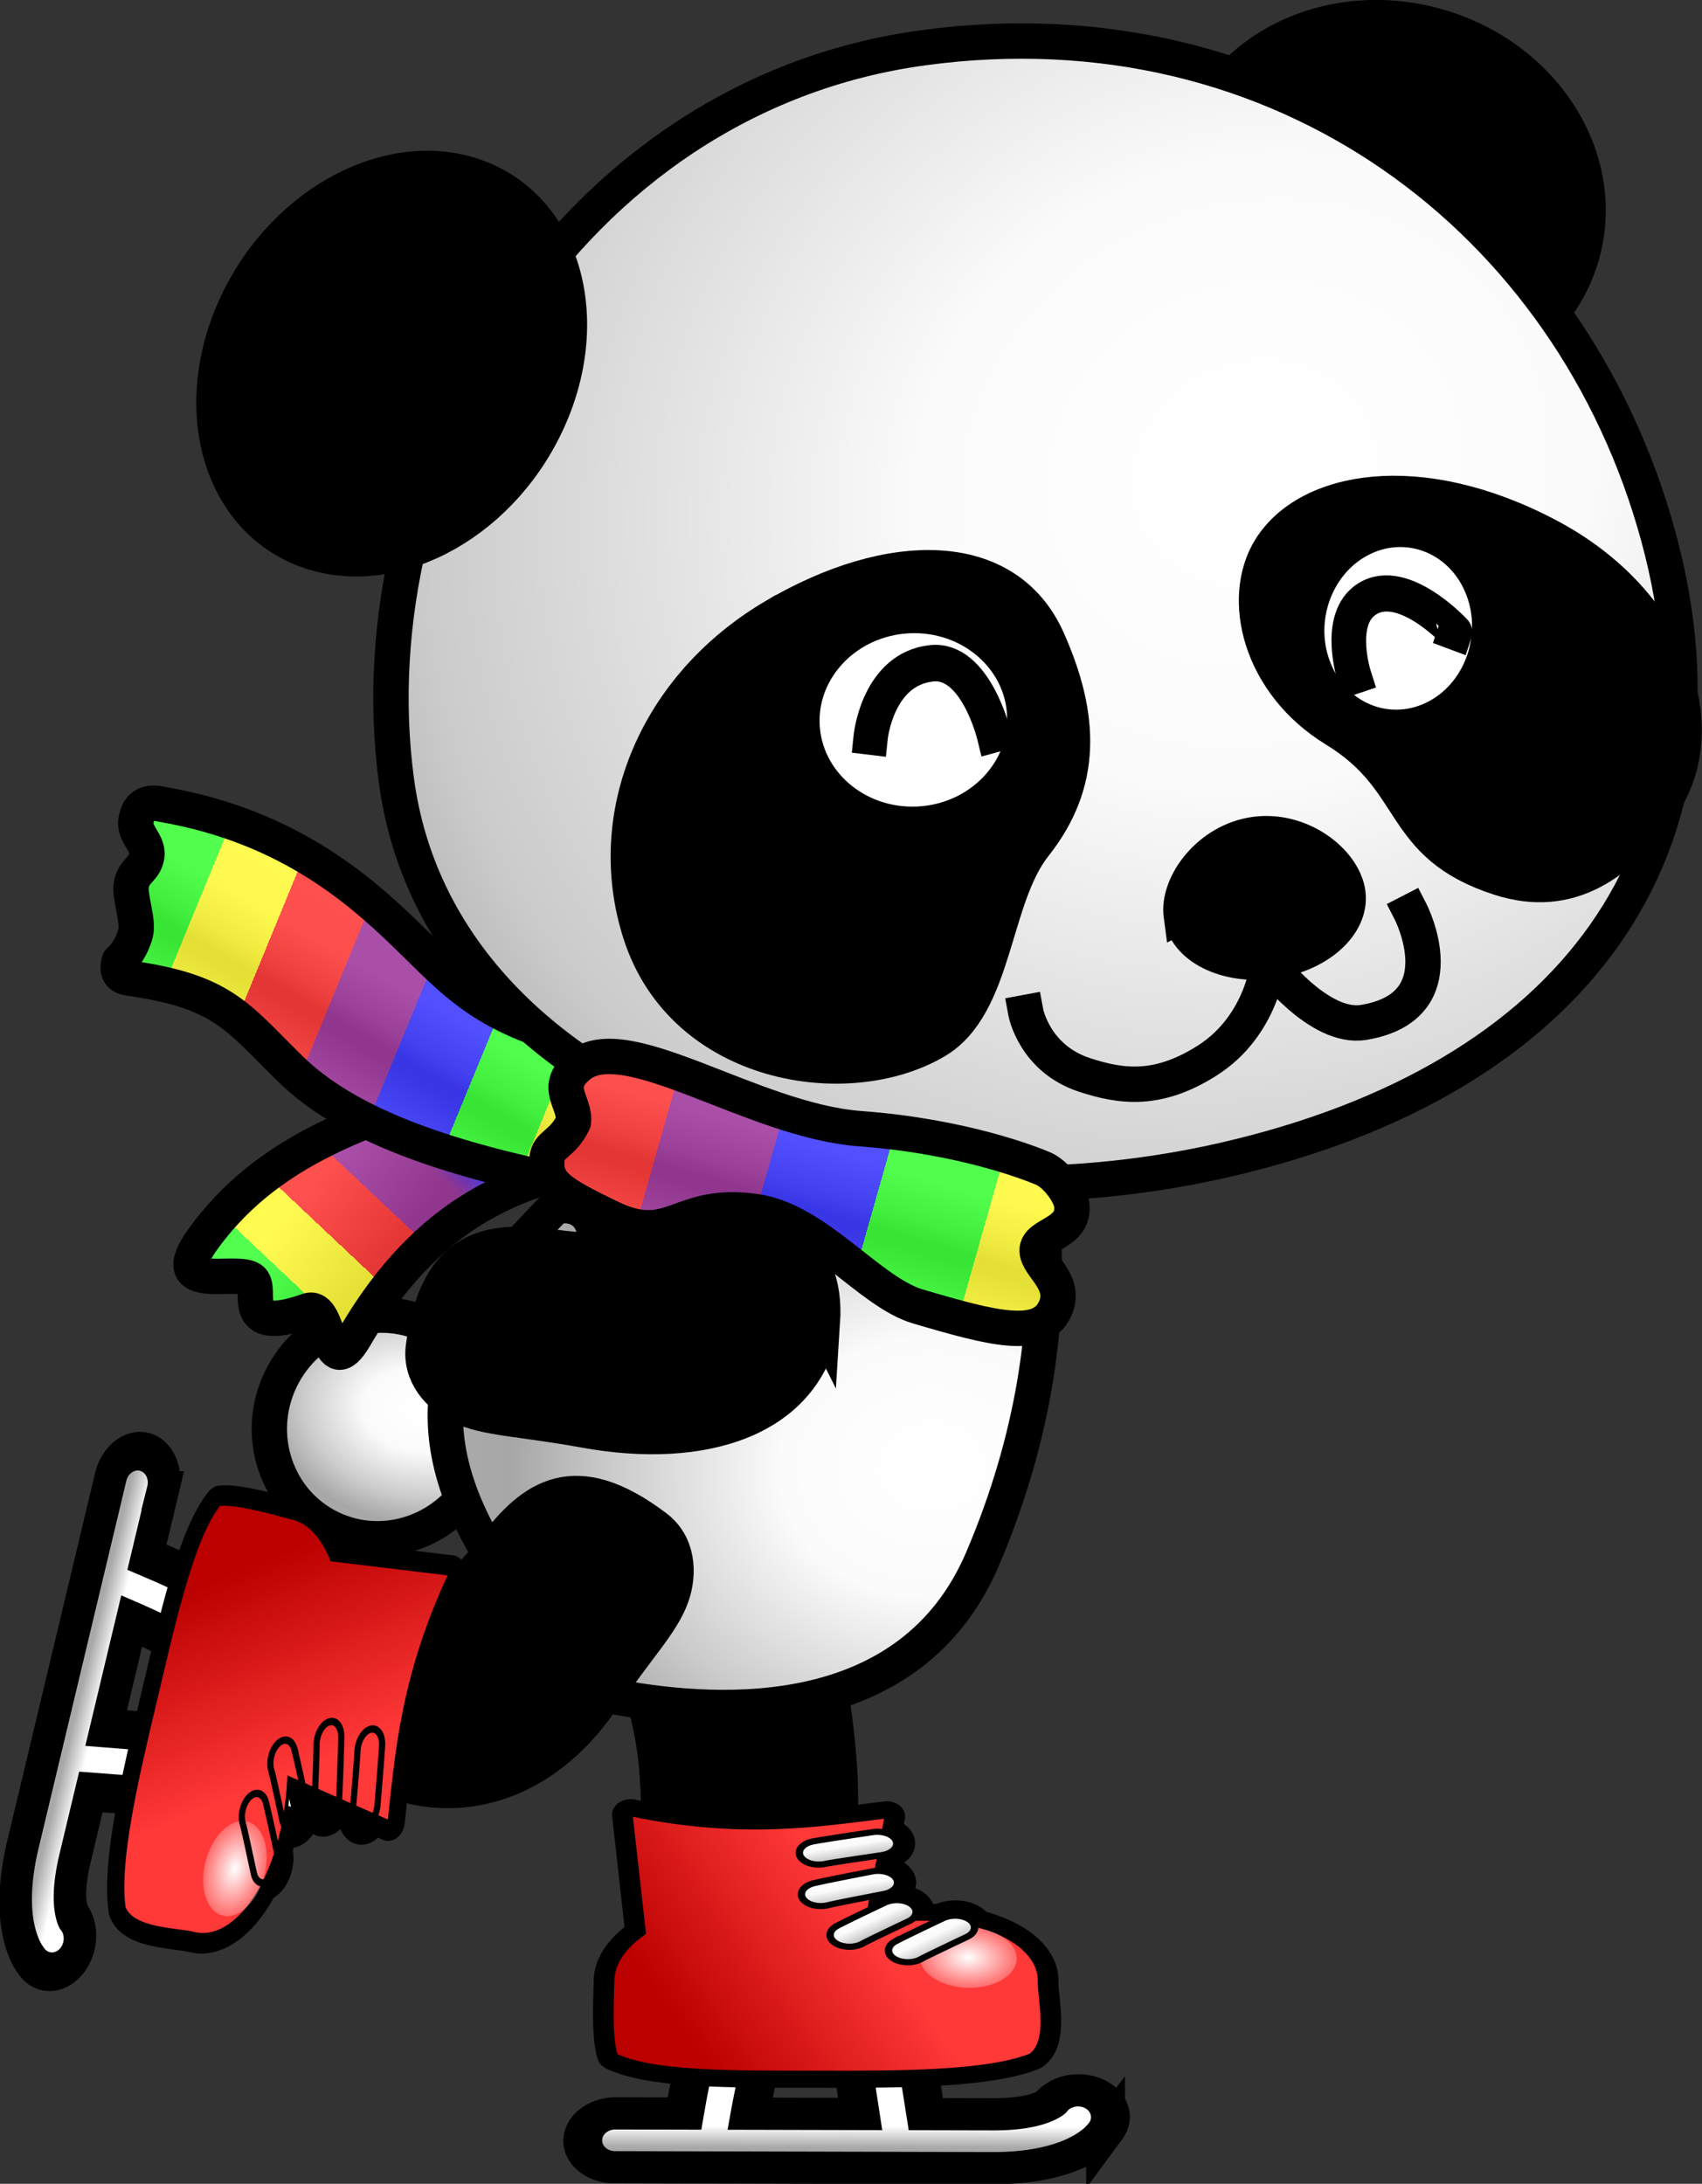
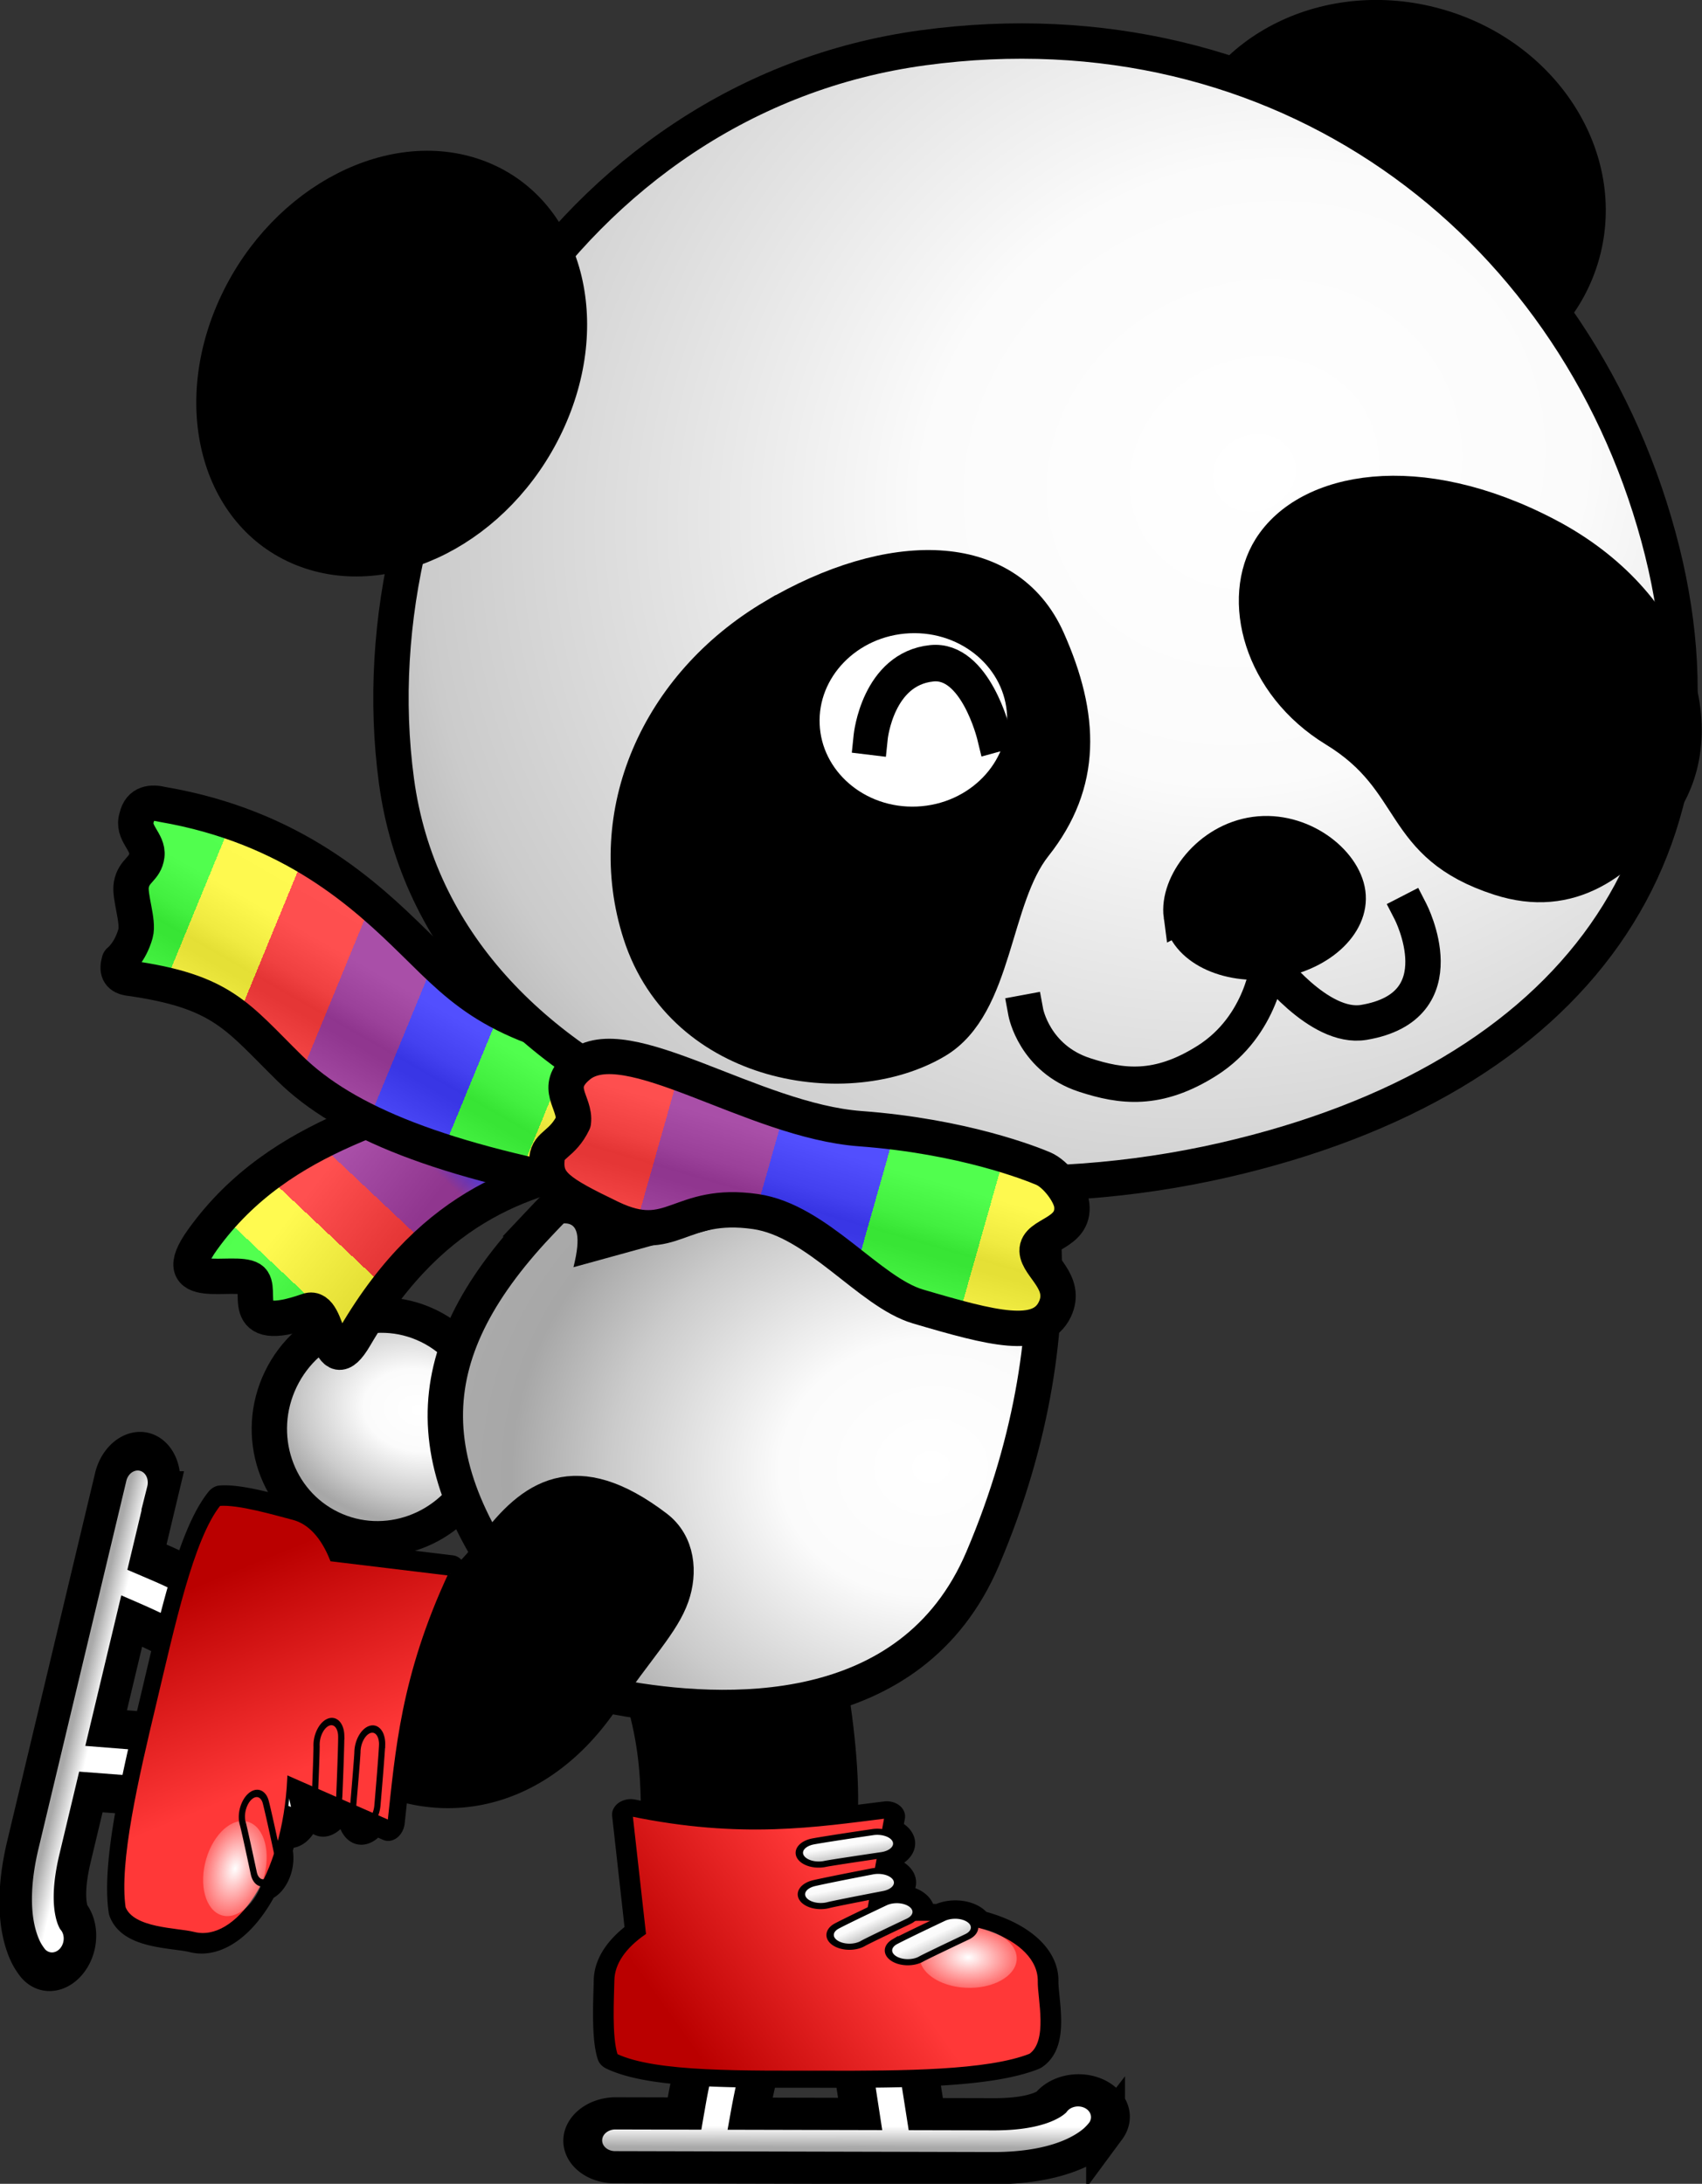
<svg xmlns="http://www.w3.org/2000/svg" xmlns:xlink="http://www.w3.org/1999/xlink" viewBox="0 0 433.02 555.61">
  <rect x="0" y="0" width="433.02" height="555.61" fill="#333333" stroke="none" />
  <defs>
    <linearGradient id="j" y2="533.5" gradientUnits="userSpaceOnUse" x2="-2.202" y1="568.87" x1="-60.552">
      <stop offset="0" stop-color="#ba0000" />
      <stop offset="1" stop-color="#ff3838" />
    </linearGradient>
    <linearGradient id="b">
      <stop offset="0" stop-color="#ff0505" />
      <stop offset=".2" stop-color="#ff0505" />
      <stop offset=".2" stop-color="#850583" />
      <stop offset=".4" stop-color="#850583" />
      <stop offset=".4" stop-color="#0905ff" />
      <stop offset=".6" stop-color="#0905ff" />
      <stop offset=".6" stop-color="#07ff03" />
      <stop offset=".8" stop-color="#07ff03" />
      <stop offset=".8" stop-color="#fff705" />
      <stop offset="1" stop-color="#fff705" />
    </linearGradient>
    <linearGradient id="q" y2="463.94" xlink:href="#a" spreadMethod="repeat" gradientUnits="userSpaceOnUse" x2="253.26" gradientTransform="translate(-247.07 17.703)" y1="415.55" x1="267.43" />
    <linearGradient id="d" y2="437.39" xlink:href="#a" spreadMethod="repeat" gradientUnits="userSpaceOnUse" x2="145.56" gradientTransform="translate(-306.8 63.3)" y1="494.27" x1="190.96" />
    <linearGradient id="e" y2="435.46" spreadMethod="repeat" gradientUnits="userSpaceOnUse" x2="239.83" gradientTransform="translate(-306.8 63.3)" y1="476.95" x1="176.53">
      <stop offset="0" stop-color="#ff0505" />
      <stop offset=".2" stop-color="#ff0505" />
      <stop offset=".2" stop-color="#850583" />
      <stop offset=".4" stop-color="#850583" />
      <stop offset=".52" stop-color="#0905ff" />
      <stop offset=".6" stop-color="#0905ff" />
      <stop offset=".683" stop-color="#07ff03" />
      <stop offset=".8" stop-color="#07ff03" />
      <stop offset=".8" stop-color="#fff705" />
      <stop offset="1" stop-color="#fff705" />
    </linearGradient>
    <linearGradient id="f" y2="415.8" xlink:href="#a" spreadMethod="repeat" gradientUnits="userSpaceOnUse" x2="141.8" gradientTransform="translate(-278 7.181)" y1="372.22" x1="166.79" />
    <linearGradient id="g" y2="445.62" xlink:href="#b" spreadMethod="repeat" gradientUnits="userSpaceOnUse" x2="223.57" gradientTransform="translate(-278 7.181)" y1="406.85" x1="129.28" />
    <linearGradient id="o" y2="501.24" xlink:href="#a" gradientUnits="userSpaceOnUse" x2="-2.64" gradientTransform="matrix(.911 .303 -.413 .668 196.96 185.61)" y1="481.51" x1="-18.915" />
    <linearGradient id="i" y2="467.23" gradientUnits="userSpaceOnUse" x2="-148.66" y1="489" x1="-148.65">
      <stop offset="0" stop-color="#fff" />
      <stop offset=".273" stop-color="#fbfbfb" />
      <stop offset=".486" stop-color="#cbcbcb" />
      <stop offset=".582" stop-color="#a7a7a7" />
      <stop offset=".643" stop-color="#aaa" />
      <stop offset="1" stop-color="#fff" />
    </linearGradient>
    <linearGradient id="a">
      <stop offset="0" stop-color="#fff" />
      <stop offset=".273" stop-color="#fbfbfb" />
      <stop offset=".486" stop-color="#cbcbcb" />
      <stop offset=".582" stop-color="#a7a7a7" />
      <stop offset=".643" stop-color="#aaa" />
      <stop offset="1" stop-color="#fff" />
    </linearGradient>
    <linearGradient id="n" y2="523.68" xlink:href="#a" gradientUnits="userSpaceOnUse" x2="-1.304" gradientTransform="matrix(.937 .256 -.349 .687 173.45 176.78)" y1="501.92" x1="-18.227" />
    <linearGradient id="l" y2="546.47" xlink:href="#a" gradientUnits="userSpaceOnUse" x2="24.908" gradientTransform="matrix(1 0 0 .733 -1.478 154.33)" y1="524.7" x1="7.273" />
    <linearGradient id="m" y2="539.66" xlink:href="#a" gradientUnits="userSpaceOnUse" x2="2.511" gradientTransform="matrix(1 0 0 .733 .563 152.34)" y1="519.61" x1="-12.79" />
    <linearGradient id="r" y2="487.02" xlink:href="#b" spreadMethod="repeat" gradientUnits="userSpaceOnUse" x2="354.26" gradientTransform="translate(-247.07 17.703)" y1="448.25" x1="217.41" />
    <radialGradient id="k" gradientUnits="userSpaceOnUse" cy="409.8" cx="-102.71" gradientTransform="matrix(1.364 .033 -.025 1.022 47.625 -5.719)" r="14.964">
      <stop offset="0" stop-color="#fff" />
      <stop offset="1" stop-color="#fff" stop-opacity="0" />
    </radialGradient>
    <radialGradient id="h" gradientUnits="userSpaceOnUse" cy="206.23" cx="72.331" gradientTransform="matrix(-2.193 -.112 -.173 1.873 510.31 136.5)" r="97.161">
      <stop offset="0" stop-color="#fff" />
      <stop offset=".18" stop-color="#fbfbfb" />
      <stop offset=".381" stop-color="#cbcbcb" />
      <stop offset=".5" stop-color="#a7a7a7" />
      <stop offset=".571" stop-color="#aaa" />
      <stop offset="1" stop-color="#fff" />
    </radialGradient>
    <radialGradient id="p" gradientUnits="userSpaceOnUse" cy="276.67" cx="121.24" gradientTransform="matrix(-1.112 2.303 -2.567 -1.24 1164.8 575.53)" r="167.98">
      <stop offset="0" stop-color="#fff" />
      <stop offset=".18" stop-color="#fbfbfb" />
      <stop offset=".45" stop-color="#cbcbcb" />
      <stop offset=".545" stop-color="#a7a7a7" />
      <stop offset=".661" stop-color="#aaa" />
      <stop offset="1" stop-color="#fff" />
    </radialGradient>
    <radialGradient id="c" gradientUnits="userSpaceOnUse" cy="402.94" cx="-213.38" gradientTransform="matrix(2.273 .695 -.525 1.703 482.96 -135.01)" r="37.908">
      <stop offset="0" stop-color="#fff" />
      <stop offset=".18" stop-color="#fbfbfb" />
      <stop offset=".381" stop-color="#cbcbcb" />
      <stop offset=".5" stop-color="#a7a7a7" />
      <stop offset=".571" stop-color="#aaa" />
      <stop offset="1" stop-color="#fff" />
    </radialGradient>
  </defs>
  <path d="M-172.77 412.3c0 18.407-14.618 33.33-32.649 33.33-18.032 0-32.649-14.922-32.649-33.33 0-18.407 14.618-33.33 32.649-33.33 18.032 0 32.649 14.922 32.649 33.33z" transform="matrix(-.769 -.372 -.373 .772 92.367 -31.67)" stroke="#000" stroke-linecap="square" stroke-width="10.518" fill="url(#c)" />
  <g color="#000">
    <path d="M-101.83 477.02c-23.17 4.294-55.679 1.334-81.733 23.844-12.927 11.169 6.154 9.11 9.57 12.643 2.958 3.059-7.689 13.26 12.274 11.217 6.114-.626.081 19.626 10.095 9.175 28.016-29.238 53.536-29.159 73.68-28.14l6.479-45.119c-9.777-.495-16.464 13.802-30.366 16.378z" style="block-progression:tb;text-indent:0;text-transform:none" fill="url(#d)" transform="rotate(-13.472 -851.295 -587.238)" />
    <path d="M-101.83 477.02c-23.17 4.294-55.679 1.334-81.733 23.844-12.927 11.169 6.154 9.11 9.57 12.643 2.958 3.059-7.689 13.26 12.274 11.217 6.114-.626.081 19.626 10.095 9.175 28.016-29.238 53.536-29.159 73.68-28.14l6.479-45.119c-9.777-.495-16.464 13.802-30.366 16.378z" style="block-progression:tb;text-indent:0;text-transform:none" opacity=".699" fill="url(#e)" transform="rotate(-13.472 -851.295 -587.238)" />
    <path style="block-progression:tb;text-indent:0;text-transform:none" d="M125.487 273.13c-21.532 9.574-53.836 14.27-73.929 42.23-9.969 13.873 8.107 7.424 12.253 10.065 3.588 2.286-4.389 14.686 14.548 8.049 5.8-2.033 4.652 19.067 11.955 6.57 20.434-34.96 45.27-40.828 65.097-44.53l-4.21-45.387c-9.624 1.797-12.796 17.258-25.715 23.002z" stroke-linejoin="round" stroke-width="9" stroke="#000" stroke-linecap="round" fill="none" />
  </g>
  <g color="#000">
    <path d="M-171.46 355.97c-1.342 4.045 3.016 6.183 2.562 9.761-.449 3.543-3.274 3.692-3.95 7.447-.536 2.984 1.946 9.304 1.063 12.418-1.388 4.9-4.129 6.976-4.129 6.976-.669 2.307-.217 3.91 2.322 4.333 24.052 3.343 27.656 9.815 41.133 23.042 13.985 13.726 38.6 23.598 81.955 31.205l5.857-35.174c-35.054-6.15-43.16-15.248-56.28-28.125-12.387-12.157-30.929-29.454-64.002-35.119-2.724-.677-5.703-.474-6.531 3.236z" style="block-progression:tb;text-indent:0;text-transform:none" fill="url(#f)" transform="translate(206.253 -148.06)" />
    <path d="M-171.46 355.97c-1.342 4.045 3.016 6.183 2.562 9.761-.449 3.543-3.274 3.692-3.95 7.447-.536 2.984 1.946 9.304 1.063 12.418-1.388 4.9-4.129 6.976-4.129 6.976-.669 2.307-.217 3.91 2.322 4.333 24.052 3.343 27.656 9.815 41.133 23.042 13.985 13.726 38.6 23.598 81.955 31.205l5.857-35.174c-35.054-6.15-43.16-15.248-56.28-28.125-12.387-12.157-30.929-29.454-64.002-35.119-2.724-.677-5.703-.474-6.531 3.236z" style="block-progression:tb;text-indent:0;text-transform:none" opacity=".699" fill="url(#g)" transform="translate(206.253 -148.06)" />
    <path style="block-progression:tb;text-indent:0;text-transform:none" d="M34.797 207.9c-1.342 4.045 3.016 6.183 2.562 9.761-.449 3.543-3.274 3.692-3.95 7.447-.536 2.984 1.946 9.304 1.063 12.418-1.388 4.9-4.129 6.976-4.129 6.976-.669 2.307-.217 3.91 2.322 4.333 24.052 3.343 27.656 9.815 41.133 23.042 13.985 13.726 38.6 23.598 81.955 31.205l5.857-35.174c-35.054-6.15-43.16-15.248-56.28-28.125-12.387-12.157-30.929-29.454-64.002-35.119-2.724-.677-5.703-.474-6.531 3.236z" stroke-linejoin="round" stroke-width="9" stroke="#000" stroke-linecap="round" fill="none" />
  </g>
  <path d="M197.957 494.12c17.849-8.777 17.674-34.581 13.668-62.016-2.438-16.692-8.324-23.874-12.769-29.535-3.862-4.919-10.274-8.371-16.781-5.981-24.39 8.959-22.035 21.944-17.823 37.328 5.966 21.789 1.003 35.113 5.654 47.528 2.723 7.265 8.355 18.414 28.051 12.677z" stroke="#000" stroke-linecap="square" stroke-width="9" />
  <path d="M216.04 452.95c-31.754 33.752-31.628 63.083 1.138 102.26l19.494 18.097c26.112 4.756 74.284 7.318 92.444-35.317 26.387-61.953 14.333-113.58 1.24-131.06-18.401-11.76-63.214-8.296-114.32 46.02z" stroke="#000" stroke-linecap="square" stroke-width="9" fill="url(#h)" transform="translate(-79.113 -141.42)" />
  <path d="M88.327 446.97c20.458 14.572 47.11 11.01 64.561-14.297 9.577-13.888 15.627-19.876 18-26.671 2.063-5.904 1.516-13.166-4.003-17.36-20.69-15.719-31.413-7.611-41.05 5.098-21.184 27.944-32.594 9.73-40.546 20.337-4.654 6.208-12.408 19.392 3.038 32.893z" stroke="#000" stroke-linecap="square" stroke-width="9" />
  <path d="M163.327 284.52l-32.433 32.56c10.782-6.57 19.036-10.74 15.007 5.324l43.346-11.94c-16.943-4.52-33.804-6.573-25.919-25.944z" />
  <path style="block-progression:tb;text-indent:0;text-transform:none" d="M-175.97 436.78l-2.41 9.72c-1.037 4.147-1.744 9.69-2.438 15.062-.057.442-.101.725-.156 1.156h-21.062a10.001 10.001 0 100 20h116.31c11.797 0 20.147-2.583 25.688-5.75 2.77-1.583 4.824-3.275 6.25-4.75s2.594-3.344 2.594-3.344a10.001 10.001 0 00-8.531-15.125 10.001 10.001 0 00-8.469 4.594c-.187.192-.705.666-1.781 1.281-2.195 1.255-6.794 3.094-15.75 3.094h-20.938l-1.813-12.5-1.406-9.906-19.78 2.844 1.405 9.906 1.375 9.656h-33.906c.651-4.849 1.487-10.197 1.782-11.375l2.437-9.719-19.406-4.843z" transform="matrix(.826 .002 -.012 .685 329.194 221.123)" stroke-width="11.964" color="#000" stroke="#000" fill="url(#i)" />
  <path d="M-74.295 493.14l4.719 44.073c-6.01 5.127-9.469 11.127-9.469 17.556 0 6.382-.518 20.99 1.469 27.824 12.304 7.031 40.428 6.188 64.437 6.188 23.855 0 50.246-.228 63.375-6.578 6.063-5.147 2.469-20.972 2.469-27.434 0-9.43-8.003-17.359-20.625-20.97a6 4.4 0 00-5.938-3.347 6 4.4 0 00-3.687.986c-.34.197-.487.292-.813.481a66.45 66.45 0 00-8.656-.138 6 4.4 0 00-4.844-7.059 6 4.4 0 00-3.687.986c-1.94 1.123-3.215 1.842-4.688 2.704l.719-5.088c1.254-.298 2.05-.49 3.562-.848a6 4.4 0 00.282-8.365 6 4.4 0 00-2.531-.23l.78-5.729c.246-.044.342-.069.595-.114a6 4.4 0 001.062-8.32 6 4.4 0 00-.469-.138l.813-5.867c-21.561 3.265-44.462 7.922-78.875-.573z" stroke-linejoin="round" stroke="#000" stroke-linecap="round" stroke-width="11.384" fill="#fff" transform="matrix(.826 .002 -.012 .685 227.707 123.98)" />
  <path d="M-74.312 493.14l4.733 44.09c-6.01 5.127-9.459 11.119-9.459 17.548 0 6.382-.533 20.997 1.454 27.831 12.304 7.031 40.42 6.18 64.43 6.18 23.855 0 50.262-.216 63.39-6.565 6.064-5.147 2.457-20.984 2.457-27.445 0-16.186-23.5-27.985-53.645-21.04l5.521-40.022c-21.56 3.264-44.468 7.918-78.88-.576z" stroke="#000" stroke-linecap="square" stroke-width="1.317" fill="url(#j)" transform="matrix(.826 .002 -.012 .685 227.707 123.98)" />
  <path d="M-87.745 409.8c0 6.198-6.7 11.223-14.964 11.223s-14.964-5.025-14.964-11.223 6.7-11.223 14.964-11.223 14.964 5.025 14.964 11.223z" transform="matrix(.824 .043 -.061 .684 355.955 222.165)" fill="url(#k)" />
  <path style="block-progression:tb;text-indent:0;text-transform:none" d="M26.147 530.45a6 4.4 0 00-3.688.986c-12.967 7.51-14.813 8.82-14.813 8.82a6 4.4 0 108.47 6.234s.9-.679 13.78-8.137a6 4.4 0 00-3.75-7.907z" stroke-width="2.277" color="#000" stroke="#000" fill="url(#l)" transform="matrix(.826 .002 -.012 .685 227.707 123.98)" />
  <path style="block-progression:tb;text-indent:0;text-transform:none" d="M8.126 524.72a6 4.4 0 00-3.688.986c-12.967 7.507-14.812 8.823-14.812 8.823a6 4.4 0 108.469 6.234s.9-.7 13.78-8.159a6 4.4 0 00-3.75-7.884z" stroke-width="2.277" color="#000" stroke="#000" fill="url(#m)" transform="matrix(.826 .002 -.012 .685 227.707 123.98)" />
  <path style="block-progression:tb;text-indent:0;text-transform:none" d="M4.338 514.12a6 4.4 0 00-3.954-.029c-15.725 3.715-18.052 4.484-18.052 4.484a6 4.4 0 104.968 8.01s1.137-.413 16.758-4.103a6 4.4 0 00.28-8.362z" stroke-width="2.277" color="#000" stroke="#000" fill="url(#n)" transform="matrix(.826 .002 -.012 .685 227.707 123.98)" />
  <path style="block-progression:tb;text-indent:0;text-transform:none" d="M4.223 499.72a6 4.4 0 00-3.914-.22c-16.038 2.908-18.46 3.547-18.46 3.547a6 4.4 0 104.2 8.243s1.202-.345 17.134-3.233a6 4.4 0 001.04-8.337z" stroke-width="2.277" color="#000" stroke="#000" fill="url(#o)" transform="matrix(.826 .002 -.012 .685 227.707 123.98)" />
  <g>
    <path style="block-progression:tb;text-indent:0;text-transform:none" d="M-175.97 436.78l-2.41 9.72c-1.037 4.147-1.744 9.69-2.438 15.062-.057.442-.101.725-.156 1.156h-21.062a10.001 10.001 0 100 20h116.31c11.797 0 20.147-2.583 25.688-5.75 2.77-1.583 4.824-3.275 6.25-4.75s2.594-3.344 2.594-3.344a10.001 10.001 0 00-8.531-15.125 10.001 10.001 0 00-8.469 4.594c-.187.192-.705.666-1.781 1.281-2.195 1.255-6.794 3.094-15.75 3.094h-20.938l-1.813-12.5-1.406-9.906-19.78 2.844 1.405 9.906 1.375 9.656h-33.906c.651-4.849 1.487-10.197 1.782-11.375l2.437-9.719-19.406-4.843z" transform="matrix(-.192 .804 -.664 -.169 309.882 619.87)" color="#000" stroke="#000" stroke-width="11.964" fill="url(#i)" />
    <path d="M-74.295 493.14l4.719 44.073c-6.01 5.127-9.469 11.127-9.469 17.556 0 6.382-.518 20.99 1.469 27.824 12.304 7.031 40.428 6.188 64.437 6.188 23.855 0 50.246-.228 63.375-6.578 6.063-5.147 2.469-20.972 2.469-27.434 0-9.43-8.003-17.359-20.625-20.97a6 4.4 0 00-5.938-3.347 6 4.4 0 00-3.687.986c-.34.197-.487.292-.813.481a66.45 66.45 0 00-8.656-.138 6 4.4 0 00-4.844-7.059 6 4.4 0 00-3.687.986c-1.94 1.123-3.215 1.842-4.688 2.704l.719-5.088c1.254-.298 2.05-.49 3.562-.848a6 4.4 0 00.282-8.365 6 4.4 0 00-2.531-.23l.78-5.729c.246-.044.342-.069.595-.114a6 4.4 0 001.062-8.32 6 4.4 0 00-.469-.138l.813-5.867c-21.561 3.265-44.462 7.922-78.875-.573z" stroke-linejoin="round" stroke="#000" stroke-linecap="round" stroke-width="11.384" fill="#fff" transform="matrix(-.192 .804 -.664 -.169 427.757 543.44)" />
    <path d="M-74.312 493.14l4.733 44.09c-6.01 5.127-9.459 11.119-9.459 17.548 0 6.382-.533 20.997 1.454 27.831 12.304 7.031 40.42 6.18 64.43 6.18 23.855 0 50.262-.216 63.39-6.565 6.064-5.147 2.457-20.984 2.457-27.445 0-16.186-23.5-27.985-53.645-21.04l5.521-40.022c-21.56 3.264-44.468 7.918-78.88-.576z" stroke="#000" stroke-linecap="square" stroke-width="1.317" fill="url(#j)" transform="matrix(-.192 .804 -.664 -.169 427.757 543.44)" />
    <path d="M-87.745 409.8c0 6.198-6.7 11.223-14.964 11.223s-14.964-5.025-14.964-11.223 6.7-11.223 14.964-11.223 14.964 5.025 14.964 11.223z" transform="matrix(-.232 .792 -.651 -.217 302.715 645.675)" fill="url(#k)" />
    <path style="block-progression:tb;text-indent:0;text-transform:none" d="M26.147 530.45a6 4.4 0 00-3.688.986c-12.967 7.51-14.813 8.82-14.813 8.82a6 4.4 0 108.47 6.234s.9-.679 13.78-8.137a6 4.4 0 00-3.75-7.907z" color="#000" stroke="#000" stroke-width="2.277" fill="url(#l)" transform="matrix(-.192 .804 -.664 -.169 427.757 543.44)" />
-     <path style="block-progression:tb;text-indent:0;text-transform:none" d="M8.126 524.72a6 4.4 0 00-3.688.986c-12.967 7.507-14.812 8.823-14.812 8.823a6 4.4 0 108.469 6.234s.9-.7 13.78-8.159a6 4.4 0 00-3.75-7.884z" color="#000" stroke="#000" stroke-width="2.277" fill="url(#m)" transform="matrix(-.192 .804 -.664 -.169 427.757 543.44)" />
    <path style="block-progression:tb;text-indent:0;text-transform:none" d="M4.338 514.12a6 4.4 0 00-3.954-.029c-15.725 3.715-18.052 4.484-18.052 4.484a6 4.4 0 104.968 8.01s1.137-.413 16.758-4.103a6 4.4 0 00.28-8.362z" color="#000" stroke="#000" stroke-width="2.277" fill="url(#n)" transform="matrix(-.192 .804 -.664 -.169 427.757 543.44)" />
    <path style="block-progression:tb;text-indent:0;text-transform:none" d="M4.223 499.72a6 4.4 0 00-3.914-.22c-16.038 2.908-18.46 3.547-18.46 3.547a6 4.4 0 104.2 8.243s1.202-.345 17.134-3.233a6 4.4 0 001.04-8.337z" color="#000" stroke="#000" stroke-width="2.277" fill="url(#o)" transform="matrix(-.192 .804 -.664 -.169 427.757 543.44)" />
  </g>
  <g>
    <g stroke="#000" stroke-linecap="square">
      <path d="M122.86 105.22c0 59.173-53.726 107.14-120 107.14s-120-47.969-120-107.14c0-59.173 53.726-107.14 120-107.14s120 47.969 120 107.14z" transform="matrix(-.412 -.115 -.115 .413 366.368 7.723)" stroke-width="20.998" />
      <path d="M538.02 590.06c-10.95 81.19-116.97 117.82-210.42 96.47-89.5-20.45-132.14-79.57-110.64-158.62 22.02-80.93 96.09-136.75 187.05-124.4s144.96 105.35 134.01 186.55z" stroke-width="9" fill="url(#p)" transform="matrix(-1 0 0 1 638.888 -391.357)" />
      <path d="M-868.57 158.08c0 50.495-51.167 91.429-114.29 91.429-63.118 0-114.29-40.934-114.29-91.429s51.167-91.429 114.29-91.429c63.118 0 114.29 40.934 114.29 91.429z" transform="matrix(-.196 .413 .428 .172 -160.642 471.243)" stroke-width="19.632" />
      <path d="M300.538 232.963c1.074 7.964 11.438 13.139 23.133 11.552 11.696-1.587 20.316-9.34 19.242-17.303-1.074-7.964-11.892-16.509-23.588-14.922-11.696 1.588-19.862 12.71-18.788 20.674z" stroke-width="9" />
      <path d="M358.878 231.953s12.402 24.091-11.895 28.161c-11.502 1.937-24.284-15.225-24.284-15.225s-1.494 16.029-15.596 24.959c-12.582 7.968-21.795 6.686-31.132 3.652-12.801-4.16-14.982-15.913-14.982-15.913" stroke-width="9" fill="none" />
      <g stroke-width="19.704">
        <path d="M-141.12 505.79c-51.719 63.679-41.909 136.03 2.895 160.38 32.897 17.881 68.312 25.497 100.15-2.561 46.047-40.59 19.283-66.31 51.614-111.81 28.41-39.99 20.026-86.7-7.537-104.08-32.957-20.77-95.401-5.61-147.12 58.07z" transform="matrix(-.406 .191 .187 .426 241.848 -52.187)" />
-         <path d="M10.378 529.19c1.558 29.341-20.852 53.154-50.022 53.154s-54.108-23.813-55.666-53.154c-1.558-29.341 20.852-53.154 50.022-53.154S8.82 499.849 10.378 529.19z" fill="#fff" transform="matrix(-.406 .191 .187 .426 239.532 -57.458)" />
        <path d="M-71.101 544.24c-.02-.02 15.062-42.327 40.347-36.442 18.695 4.352 22.019 34.62 22.019 34.62" fill="none" transform="matrix(-.406 .191 .187 .426 239.532 -57.458)" />
      </g>
      <g stroke-width="13.166">
        <path d="M-394.82-68.084c42.228 29.076 58.906 77.018 40.319 118.24-20.967 46.494-85.327 49.521-117.24 27.464-21.744-15.03-16.611-53.074-31.083-73.954-16.682-24.068-13.705-47.448 1.928-73.704 18.8-31.575 63.845-27.117 106.07 1.959z" transform="matrix(-.659 -.068 -.062 .702 -67.742 178.053)" />
        <path d="M383.04 397.1c0 20.891-19.083 37.846-42.597 37.846s-42.597-16.955-42.597-37.846 19.083-37.846 42.597-37.846 42.597 16.955 42.597 37.846z" fill="#fff" transform="matrix(-.662 .03 .03 .705 445.836 -107.012)" />
        <path d="M309.84 403.6s5.83-27.502 22.615-26.594c20.8 1.126 24.611 25.412 24.611 25.412" fill="none" transform="matrix(-.662 .03 .03 .705 445.836 -107.012)" />
      </g>
    </g>
  </g>
  <g color="#000">
    <path style="block-progression:tb;text-indent:0;text-transform:none" d="M-18.384 448.08c-2.775 5.776-6.359 5.551-6.707 9.246-.599 6.337 2.757 8.615 16.207 15.088 15.736 7.572 17.184-4.43 36.868-1.582 15.727 2.275 28.953 20.498 41.306 24.143 19.122 5.641 31.005 8.702 34.811.767 3.327-6.934-4.361-10.976-4.496-14.926-.15-4.396 9.647-4.147 8.82-11.649-.32-2.915-4.018-7.897-7.255-9.273-2.849-1.21-20.253-8.205-46.592-10.158-27.35-2.028-59.707-25.936-71.662-15.944-6.619 5.532-.64 9.258-1.3 14.289z" fill="url(#q)" transform="translate(164.257 -162.583)" />
    <path style="block-progression:tb;text-indent:0;text-transform:none" d="M-18.384 448.08c-2.775 5.776-6.359 5.551-6.707 9.246-.599 6.337 2.757 8.615 16.207 15.088 15.736 7.572 17.184-4.43 36.868-1.582 15.727 2.275 28.953 20.498 41.306 24.143 19.122 5.641 31.005 8.702 34.811.767 3.327-6.934-4.361-10.976-4.496-14.926-.15-4.396 9.647-4.147 8.82-11.649-.32-2.915-4.018-7.897-7.255-9.273-2.849-1.21-20.253-8.205-46.592-10.158-27.35-2.028-59.707-25.936-71.662-15.944-6.619 5.532-.64 9.258-1.3 14.289z" opacity=".699" fill="url(#r)" transform="translate(164.257 -162.583)" />
    <path style="block-progression:tb;text-indent:0;text-transform:none" d="M145.873 285.497c-2.775 5.776-6.359 5.551-6.707 9.246-.599 6.337 2.756 8.615 16.206 15.088 15.736 7.572 17.185-4.43 36.87-1.582 15.726 2.275 28.952 20.498 41.305 24.143 19.122 5.641 31.005 8.702 34.811.767 3.327-6.934-4.361-10.976-4.496-14.926-.15-4.396 9.647-4.147 8.82-11.649-.32-2.915-4.018-7.897-7.255-9.273-2.849-1.21-20.253-8.205-46.592-10.158-27.35-2.028-59.707-25.936-71.662-15.944-6.619 5.532-.64 9.258-1.3 14.289z" stroke-linejoin="round" stroke-width="9" stroke="#000" stroke-linecap="round" fill="none" />
  </g>
-   <path d="M209.247 336.36c-4.104 24.78-30.192 32.994-60.44 27.51-16.599-3.01-25.112-2.946-31.601-6.057-5.64-2.704-10.401-8.214-9.48-15.084 3.455-25.753 16.766-27.634 32.572-25.497 34.751 4.697 34.652-8.077 47.78-6.23 7.682 1.082 22.496 4.886 21.17 25.359z" stroke="#000" stroke-linecap="square" stroke-width="9" />
+   <path d="M209.247 336.36z" stroke="#000" stroke-linecap="square" stroke-width="9" />
</svg>